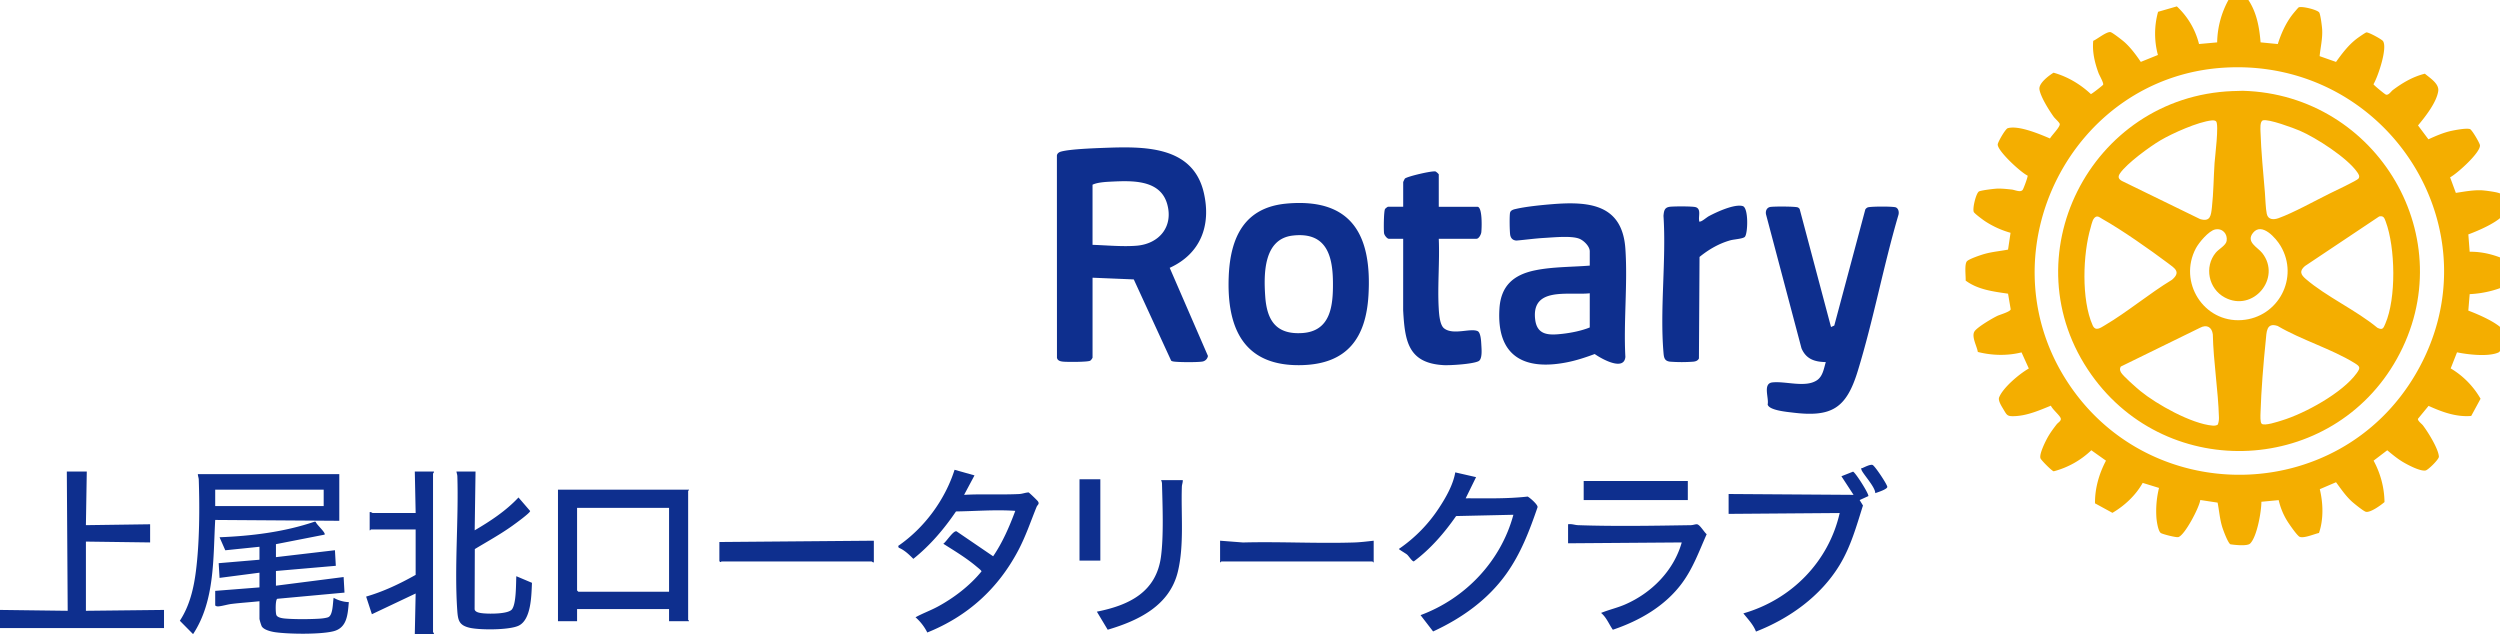
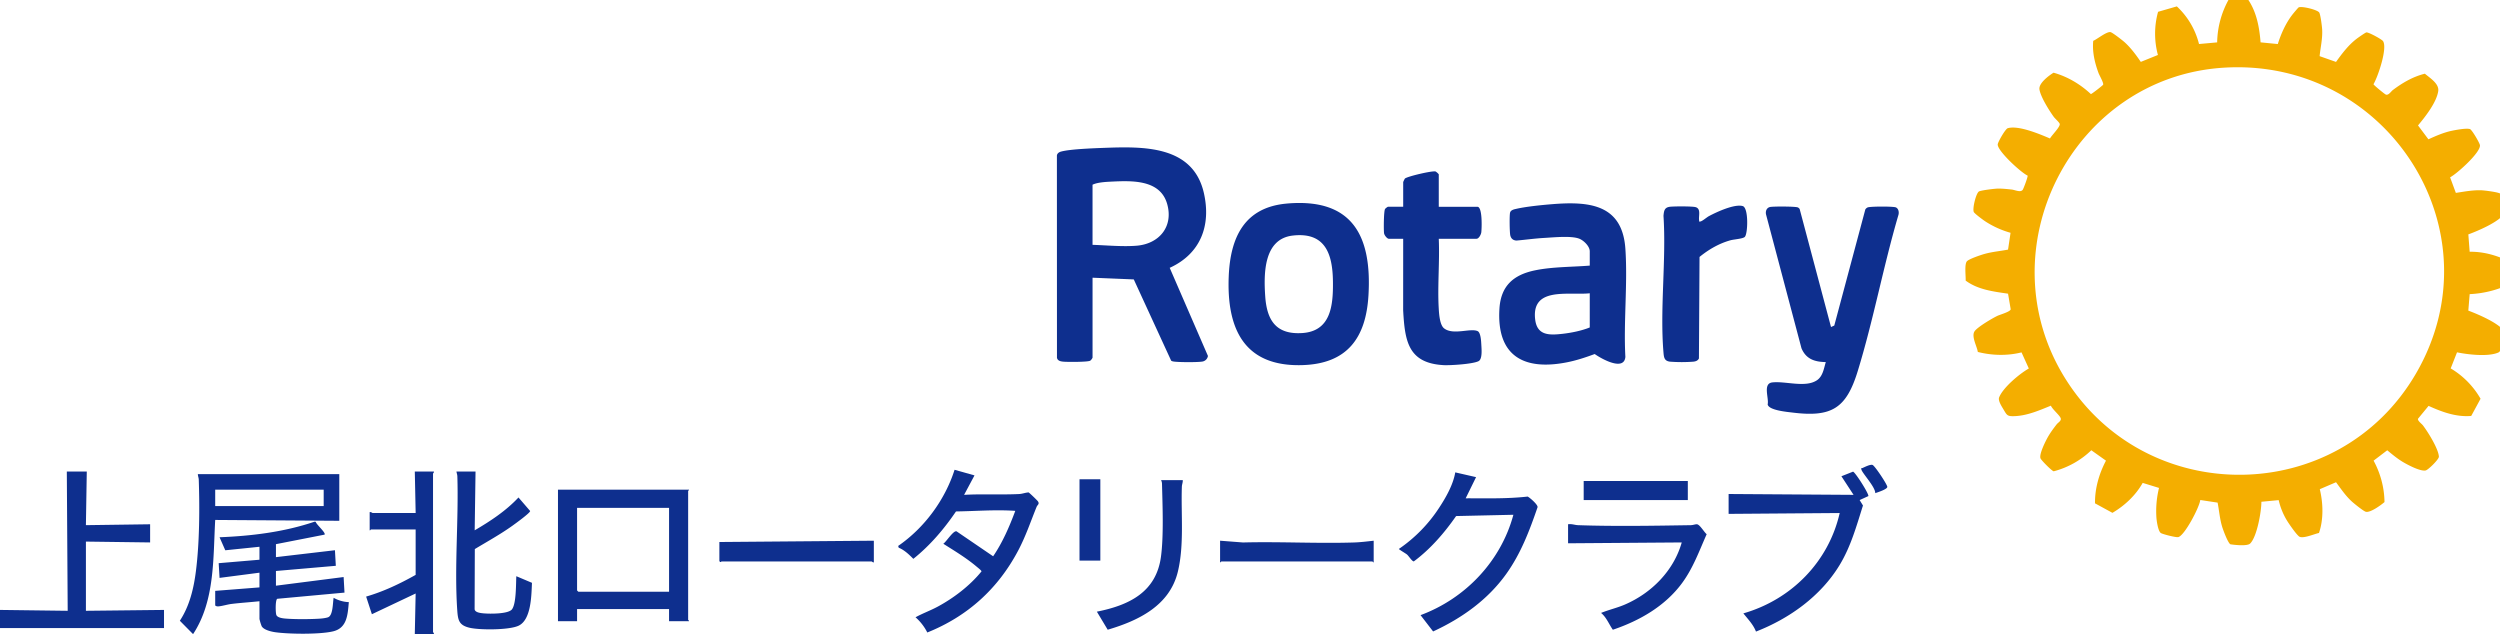
<svg xmlns="http://www.w3.org/2000/svg" width="205" height="52" fill="none">
  <path d="M184.368 0c.685 1.034.902 2.255.999 3.473l1.413.139c.268-.848.642-1.692 1.187-2.401.071-.094.479-.585.528-.608.259-.118 1.58.203 1.692.44.103.218.218 1.125.232 1.4.035.74-.136 1.433-.21 2.161l1.345.473c.501-.696 1.026-1.396 1.715-1.915.118-.09.68-.483.769-.504.172-.039 1.263.565 1.365.705.397.552-.408 2.924-.777 3.542.014.076.902.8 1.006.846.225.097.432-.257.586-.372.797-.596 1.644-1.093 2.621-1.336.411.347 1.182.817 1.097 1.422-.13.925-1.07 2.115-1.658 2.82l.852 1.137c.605-.274 1.221-.546 1.875-.69.346-.075 1.226-.241 1.53-.149.164.05.793 1.136.82 1.316.087.58-1.882 2.349-2.447 2.641l.471 1.276c.699-.103 1.387-.24 2.098-.213.255.01 1.44.155 1.562.288.148.162.451 1.385.325 1.599-.414.702-2.196 1.45-2.96 1.73l.109 1.423c1.221-.02 2.422.351 3.487.922v1.631a8.505 8.505 0 0 1-3.487.923l-.111 1.351c.758.285 2.551 1.032 2.96 1.731.174.297-.165 1.56-.501 1.707-.831.364-2.497.167-3.385-.017l-.519 1.318a6.881 6.881 0 0 1 2.449 2.488l-.766 1.41c-1.225.107-2.405-.328-3.497-.825l-.865 1.052c-.065.147.304.423.391.534.409.527 1.288 1.94 1.319 2.58.01.214-.873 1.083-1.085 1.13-.434.094-1.492-.47-1.891-.71-.45-.272-.855-.611-1.259-.946l-1.119.852c.566 1.04.879 2.21.894 3.395-.288.254-1.201.916-1.55.791-.209-.074-.947-.669-1.144-.85-.499-.46-.878-1.024-1.28-1.567l-1.331.57c.275 1.144.319 2.467-.067 3.591-.375.08-1.253.466-1.589.312-.218-.1-.933-1.145-1.081-1.405a5.672 5.672 0 0 1-.634-1.601l-1.417.135c-.001.798-.36 2.87-.922 3.424-.235.232-1.263.118-1.612.065-.201-.08-.606-1.178-.687-1.449-.198-.663-.239-1.3-.37-1.97L180.423 41c-.078.613-1.276 2.893-1.799 3.042-.171.049-1.249-.226-1.423-.327-.237-.136-.351-.974-.374-1.259a7.926 7.926 0 0 1 .213-2.446l-1.34-.413c-.568 1.016-1.477 1.866-2.48 2.456l-1.43-.78c-.015-1.215.333-2.43.9-3.499l-1.202-.853a7.035 7.035 0 0 1-3.084 1.726c-.158-.032-.999-.884-1.077-1.05-.15-.32.406-1.42.592-1.75.209-.369.467-.716.726-1.05.132-.168.43-.298.32-.532-.118-.254-.657-.695-.794-1-.918.375-1.9.804-2.909.856-.695.035-.68-.058-1.017-.616-.142-.236-.416-.676-.316-.922.332-.818 1.664-1.927 2.434-2.368l-.597-1.32c-1.173.293-2.418.26-3.585-.035-.069-.469-.548-1.275-.266-1.694.234-.349 1.449-1.063 1.865-1.263.225-.109 1.073-.338 1.097-.544l-.217-1.277c-1.201-.175-2.478-.328-3.477-1.074.023-.348-.118-1.352.11-1.589.187-.193 1.143-.515 1.444-.598.651-.181 1.27-.227 1.923-.354l.205-1.378a7.47 7.47 0 0 1-2.08-.942c-.172-.114-.877-.63-.936-.768-.123-.29.196-1.586.441-1.687.244-.1 1.273-.223 1.551-.228.324-.005.8.044 1.129.08.25.027.717.265.892.02.076-.107.441-1.087.402-1.163-.546-.248-2.517-2.063-2.449-2.572.028-.204.622-1.257.822-1.316.879-.256 2.631.488 3.463.843.118-.242.886-.986.794-1.209-.06-.147-.384-.423-.494-.576-.367-.508-1.085-1.651-1.166-2.248-.068-.5.766-1.12 1.157-1.362 1.148.32 2.195.945 3.061 1.753.063.005.972-.708 1.002-.762.073-.132-.304-.77-.379-.975-.307-.837-.52-1.732-.429-2.63.322-.13 1.114-.788 1.425-.71.167.04.987.68 1.159.836.502.456.938 1.045 1.315 1.603l1.404-.568a6.72 6.72 0 0 1 .013-3.54l1.539-.444a6.308 6.308 0 0 1 1.818 3.086l1.488-.135A7.485 7.485 0 0 1 182.732 0h1.636V0Zm-2.078 5.554c-12.392.814-19.515 14.892-12.966 25.441 6.649 10.71 22.396 10.561 28.763-.327 6.858-11.728-2.335-25.998-15.797-25.114Z" fill="#F4AE00" />
  <path d="M89.587 29.334a.663.663 0 0 1-.185.241c-.19.119-1.87.112-2.202.082-.22-.02-.479-.063-.529-.324L86.666 12.8c-.007-.203.161-.322.34-.37.752-.204 2.621-.27 3.468-.303 3.256-.12 7.351-.232 8.245 3.705.604 2.658-.27 4.975-2.803 6.13l3.135 7.224a.55.55 0 0 1-.466.463c-.427.067-1.828.057-2.274.006-.098-.012-.192-.022-.276-.08l-3.065-6.663-3.381-.14v6.561h-.002Zm0-9.258c1.153.037 2.445.164 3.596.074 1.874-.145 3.06-1.575 2.52-3.44-.58-1.996-2.886-1.898-4.59-1.816-.475.023-1.12.059-1.525.252v4.93h-.001ZM130.36 21.779v-1.17c0-.415-.5-.902-.877-1.042-.666-.249-2.093-.1-2.858-.057-.757.043-1.521.15-2.276.217-.277-.02-.442-.16-.505-.425-.057-.24-.077-1.66-.016-1.87.065-.224.346-.27.539-.314.817-.183 2.048-.305 2.898-.374 3.03-.245 5.764-.008 6.016 3.65.198 2.877-.157 5.974 0 8.874-.109 1.2-1.968.151-2.515-.238-.708.264-1.441.508-2.184.661-3.601.742-5.884-.476-5.626-4.402.122-1.859 1.157-2.758 2.918-3.121 1.425-.295 3.029-.27 4.485-.388l.001-.001Zm0 2.27c-1.742.185-4.806-.568-4.475 2.156.161 1.322 1.17 1.286 2.225 1.17.724-.08 1.586-.253 2.25-.524V24.05ZM150.142 26.817l.269-.122 2.546-9.523a.442.442 0 0 1 .192-.163c.213-.09 2.107-.095 2.313-.002.221.102.268.39.214.603-1.24 4.213-2.059 8.653-3.348 12.84-.943 3.061-2.154 3.776-5.344 3.38-.435-.053-1.944-.184-2.035-.666.118-.531-.422-1.72.389-1.807 1.093-.118 2.725.46 3.661-.183.477-.327.559-.963.717-1.484-.921-.015-1.619-.245-1.995-1.134l-2.899-10.946c-.072-.276.031-.571.321-.636.257-.057 2.09-.053 2.278.034a.34.34 0 0 1 .151.133l2.571 9.675h-.001ZM105.512 16.692c5.381-.474 6.994 2.64 6.702 7.534-.208 3.504-1.759 5.61-5.44 5.714-4.767.136-6.193-2.999-6.018-7.277.129-3.178 1.271-5.663 4.756-5.97Zm.497 2.624c-2.389.272-2.39 3.109-2.261 4.98.135 1.96.879 3.146 3.023 3.015 2.377-.145 2.552-2.29 2.53-4.223-.026-2.275-.633-4.075-3.292-3.772ZM117.979 16.955h3.166c.426 0 .362 1.757.322 2.094-.022.185-.205.53-.393.53h-3.095c.083 1.878-.111 3.848-.003 5.714.025.44.082 1.345.432 1.626.738.592 2.166-.036 2.756.233.259.119.288.829.304 1.115.02.35.1 1.173-.222 1.345-.45.242-2.327.36-2.88.329-2.922-.167-3.17-2.004-3.308-4.506l.003-5.855h-1.174c-.144 0-.373-.29-.395-.458-.037-.282-.027-1.809.082-1.983.032-.05.203-.184.242-.184h1.245v-2.022c0-.02.113-.257.14-.287.155-.17 2.252-.664 2.514-.585a.972.972 0 0 1 .264.234v2.66ZM45.754 50.936V40.153l10.637-.002c.225-.011.037.075.037.109v10.57c0 .022.09.055.07.107h-1.636v-.994H47.32v.994h-1.565v-.001Zm9.108-9.293H47.32v6.774l.107.107h7.436v-6.881ZM143.079 19.42c-.153.164-.891.203-1.176.282-.939.259-1.793.756-2.542 1.367l-.049 8.323c-.084.181-.26.242-.447.264a12.61 12.61 0 0 1-1.924 0c-.46-.054-.501-.339-.535-.745-.304-3.583.235-7.585 0-11.213.039-.41.073-.69.535-.744.328-.039 1.84-.047 2.104.033.454.138.23.712.281 1.069.013.087-.036.133.107.106.167-.03.509-.337.699-.439.615-.331 2.099-1.02 2.772-.824.491.143.424 2.252.175 2.52v.001ZM79.056 40.578c1.499-.087 3.023.008 4.52-.068.263-.013.507-.119.767-.132.051.012.713.65.766.73.153.227-.033.273-.111.464-.5 1.231-.887 2.406-1.518 3.594-1.656 3.122-4.146 5.375-7.442 6.698a4.12 4.12 0 0 0-.965-1.247c.591-.328 1.23-.553 1.825-.875 1.332-.72 2.636-1.72 3.585-2.887.01-.07-.316-.319-.396-.387-.845-.715-1.804-1.29-2.737-1.881.25-.159.809-1.088 1.084-1.02l3.004 2.048c.78-1.146 1.333-2.43 1.816-3.725-1.624-.114-3.241.026-4.862.048-.985 1.45-2.126 2.79-3.498 3.887-.352-.354-.727-.72-1.2-.914l-.044-.145c2.138-1.47 3.839-3.768 4.625-6.245l1.634.461-.853 1.596ZM21.276 44.835l-2.803.288-.47-1.068c2.633-.104 5.3-.43 7.798-1.279l.087.012c.047.219.862.908.724 1.053l-3.985.781v1.064l4.838-.567.072 1.277-4.91.425v1.206l5.55-.71.071 1.277-5.506.506c-.175.055-.154 1.166-.078 1.337.093.21.495.264.711.283.776.07 2.136.062 2.919.004.164-.012.459-.053.606-.107.417-.15.382-1.218.459-1.598.365.212.821.343 1.245.355-.093.98-.121 2.102-1.265 2.39-1.072.27-3.615.236-4.738.083-.333-.045-.963-.185-1.142-.493a3.937 3.937 0 0 1-.183-.598v-1.454c-.765.08-1.54.128-2.303.222-.328.04-.8.189-1.088.2-.082.004-.238-.027-.238-.103v-1.17l3.629-.284v-1.206l-3.273.426-.071-1.206 3.344-.283v-1.065.002Z" fill="#0E2F8E" />
  <path d="M27.822 38.876v3.83l-10.175-.07c-.177 3.152-.013 6.627-1.815 9.363l-1.085-1.097c.809-1.23 1.145-2.677 1.325-4.125.29-2.33.305-5.088.226-7.443-.005-.16-.073-.3-.074-.457h11.598v-.001Zm-1.28 1.277h-8.895V41.5h8.895v-1.348ZM7.116 38.663l-.072 4.4 5.266-.073v1.49l-5.265-.07v5.675l6.404-.071v1.49H0v-1.49l5.551.071-.072-11.422h1.637ZM120.184 40.861c1.697-.004 3.397.05 5.085-.143.201.107.841.665.812.871-.663 1.93-1.37 3.797-2.565 5.468-1.522 2.127-3.638 3.631-6.001 4.722l-1.03-1.338c3.682-1.364 6.592-4.43 7.613-8.23l-4.696.105c-.972 1.393-2.097 2.698-3.464 3.716-.138.021-.412-.429-.557-.556-.099-.088-.673-.417-.673-.463a12.045 12.045 0 0 0 3.301-3.375c.56-.852 1.153-1.897 1.323-2.903l1.706.39-.853 1.738-.001-.002ZM141.745 40.508l10.247.07-.996-1.526.952-.376c.175.035 1.295 1.788 1.259 2.002l-.717.327.273.446c-.536 1.69-.992 3.365-1.923 4.895-1.547 2.54-4.101 4.373-6.85 5.443-.225-.58-.655-1.014-1.034-1.492 3.934-1.132 6.989-4.223 7.898-8.229l-9.108.07v-1.631h-.001ZM38.994 38.663l-.07 4.824c1.291-.757 2.564-1.594 3.592-2.694l.955 1.108c.026.145-1.25 1.065-1.466 1.219-.982.7-2.039 1.283-3.07 1.904l-.016 4.888c-.018.317.507.363.752.385.48.043 2.015.062 2.313-.334.36-.48.32-2.096.355-2.714l1.283.543c-.047 1.003-.05 3.014-1.093 3.514-.765.367-3.2.368-4.037.167-.847-.204-.94-.609-.996-1.419-.247-3.538.12-7.411.007-11.002-.005-.136-.056-.256-.075-.387h1.565l.001-.002ZM128.581 42.99c.282-.052.552.065.816.074 3.004.105 6.239.048 9.256 0 .174-.003.377-.086.494-.075.245.023.591.651.8.815-.617 1.384-1.107 2.769-2.014 4.003-1.39 1.89-3.481 3.09-5.68 3.832-.323-.46-.518-1.01-.966-1.379.637-.261 1.312-.41 1.946-.683 2.197-.947 4.009-2.773 4.67-5.097l-9.321.07v-1.561l-.001.001ZM35.578 38.663c.027.077-.07.155-.07.177v12.983c0 .022.097.1.07.177h-1.565l.07-3.334-3.588 1.7-.472-1.446c1.422-.412 2.775-1.055 4.06-1.78v-3.724H30.42c-.021 0-.055.09-.107.071v-1.49c.1-.04.214.071.25.071h3.521l-.07-3.405h1.565ZM96.987 39.372c.013.183-.067.349-.074.53-.08 2.263.204 4.772-.33 6.978-.671 2.78-3.22 4.01-5.752 4.757l-.888-1.48c2.643-.528 4.87-1.6 5.257-4.515.228-1.72.129-4.175.084-5.954a.695.695 0 0 0-.076-.315h1.78ZM71.655 44.338v1.774c-.077.026-.156-.071-.178-.071h-12.31c-.025 0-.079.126-.178-.035v-1.561l12.666-.107ZM112.642 44.338v1.774c-.052.019-.086-.071-.107-.071h-12.381c-.022 0-.055.09-.107.07v-1.773l1.883.145c3.033-.08 6.082.097 9.114 0 .504-.016 1.093-.088 1.598-.145ZM138.401 39.443h-8.539v1.561h8.539v-1.56ZM90.227 39.301H88.52v6.669h1.708v-6.669ZM153.771 40.437c.008-.518-1.093-1.657-1.141-1.95-.026-.157.041-.085.104-.113.193-.088.65-.32.82-.245.194.084 1.184 1.576 1.204 1.789.019.198-.807.459-.987.52v-.001Z" fill="#0E2F8E" />
-   <path d="m183.072 7.47.837-.025c11.067.299 18.098 12.176 12.639 21.971-5.29 9.494-18.743 10.193-25.046 1.323-6.817-9.593-.113-22.813 11.57-23.27Zm-1.354 2.479c-.082-.083-.24-.085-.354-.075-1.118.112-3.216 1.05-4.205 1.632-.883.52-2.768 1.897-3.323 2.716-.188.277-.126.456.164.618l6.403 3.123c.856.257.9-.299.975-.974.131-1.163.137-2.438.215-3.617.035-.527.377-3.17.125-3.424Zm3.836-.076c-.252.086-.2.722-.192.948.047 1.574.226 3.375.359 4.963.042.501.058 1.308.156 1.76.108.491.58.484.96.346 1.231-.444 2.946-1.403 4.175-2.01.343-.17 2.28-1.08 2.388-1.24.125-.189.009-.351-.106-.518-.806-1.177-3.376-2.83-4.701-3.4-.512-.22-2.602-.998-3.039-.85Zm-13.592 7.878c-.355.032-.443.616-.524.892-.649 2.175-.775 5.932.158 8.03.232.523.636.217.998.003 1.863-1.1 3.642-2.603 5.507-3.732.75-.639.249-.934-.328-1.364-1.496-1.12-3.787-2.733-5.393-3.633-.115-.063-.289-.207-.418-.196Zm23.132-.003-6.095 4.072c-.462.402-.35.689.072 1.053 1.681 1.45 4.132 2.56 5.874 4.004.44.223.495.027.649-.326.909-2.089.828-6.248.038-8.374-.106-.284-.165-.51-.538-.429Zm-13.449 1.067c-.529.11-1.334 1.075-1.583 1.544-1.468 2.762.63 6.117 3.771 5.888 2.999-.219 4.714-3.484 3.18-6.076-.373-.632-1.533-1.97-2.256-1.09-.626.763.367 1.185.748 1.67 1.608 2.052-.757 4.888-3.08 3.639-1.325-.713-1.699-2.511-.727-3.677.255-.305.828-.588.887-.96.092-.581-.349-1.061-.941-.938h.001Zm3.808 15.928c.212.214 1.347-.17 1.656-.265 1.896-.577 4.975-2.26 6.142-3.88.329-.457.279-.547-.199-.841-1.86-1.144-4.369-1.898-6.284-3.028-.942-.316-.907.515-.976 1.186-.192 1.855-.375 4.1-.43 5.956-.006.2-.035.746.091.872Zm-3.592.071c.072-.188.099-.384.093-.586-.066-2.24-.453-4.556-.503-6.81-.076-.603-.498-.834-1.045-.543l-6.502 3.183c-.101.177-.076.302.013.473.148.283 1.283 1.278 1.594 1.532 1.335 1.094 4.195 2.689 5.913 2.836.154.013.305.005.436-.085h.001Z" fill="#F4AE00" />
</svg>